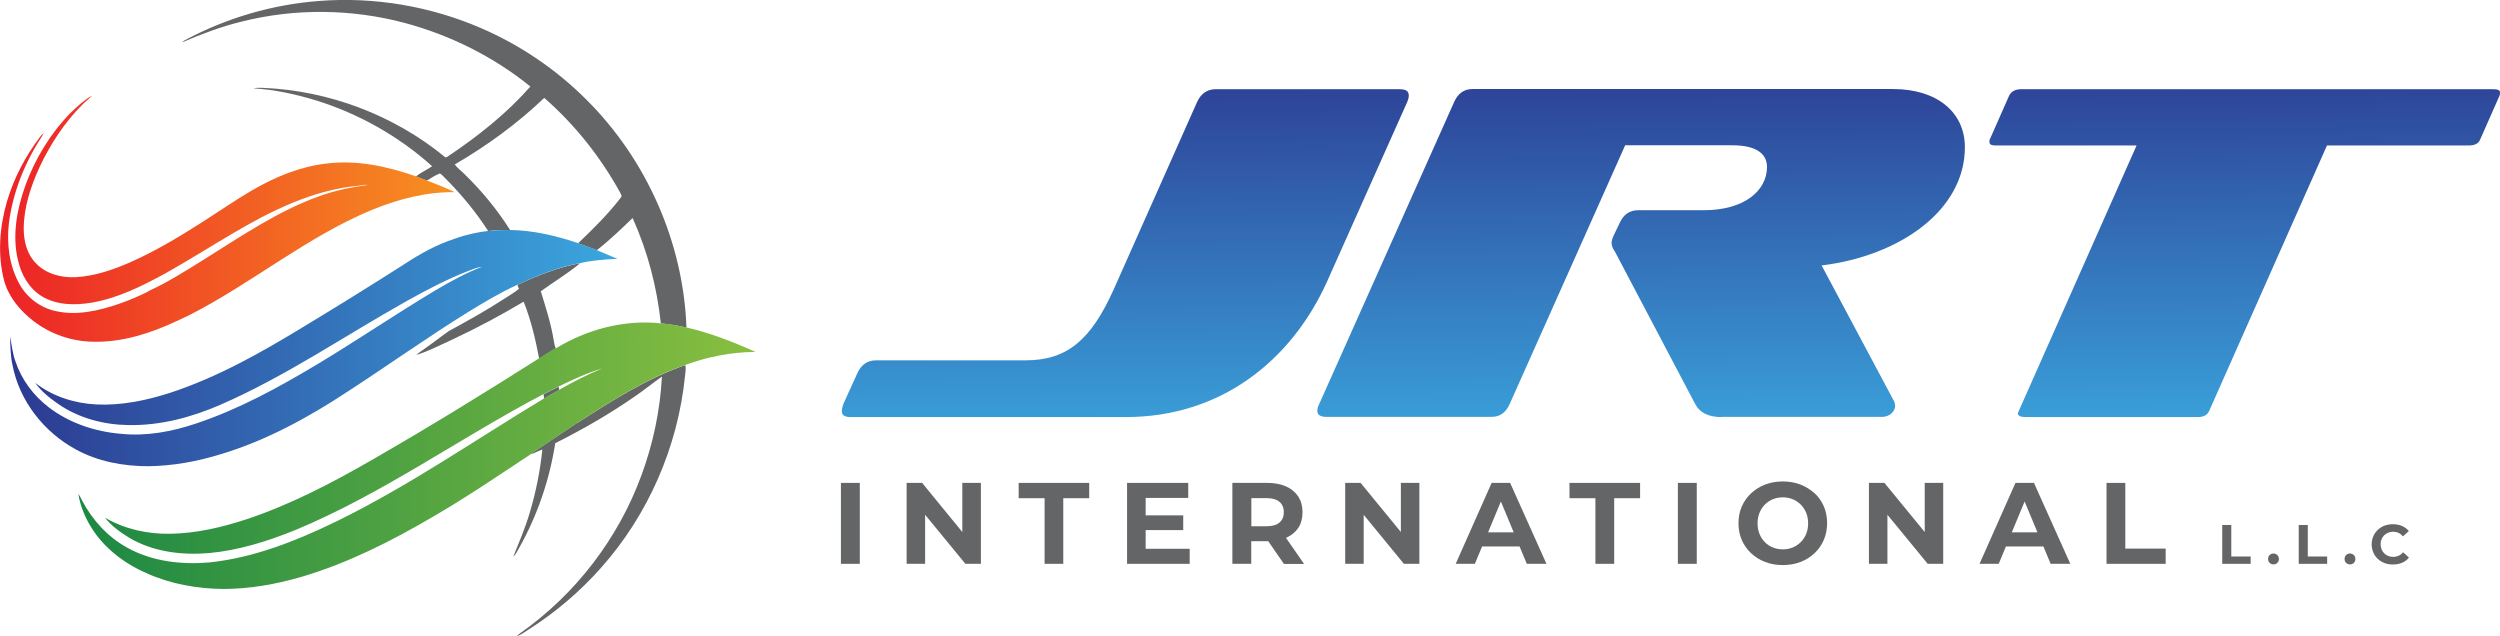
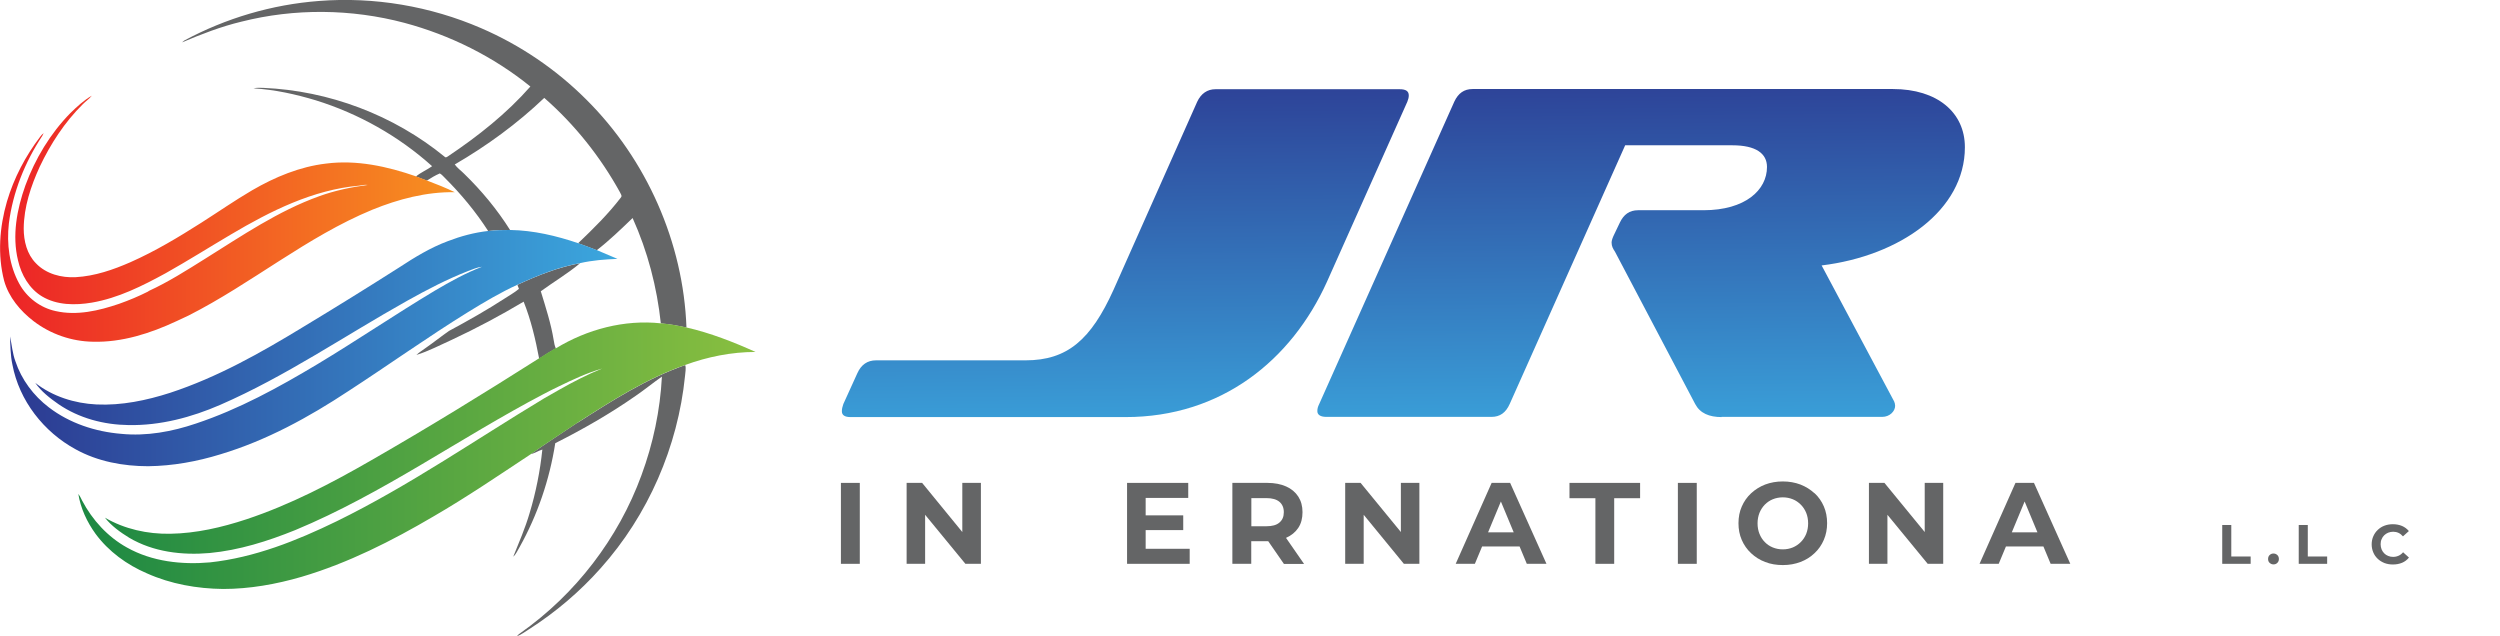
<svg xmlns="http://www.w3.org/2000/svg" xmlns:xlink="http://www.w3.org/1999/xlink" id="Layer_1" viewBox="0 0 259.48 66.04">
  <defs>
    <style>      .st0 {        fill: url(#linear-gradient2);      }      .st1 {        fill: url(#linear-gradient1);      }      .st2 {        fill: url(#linear-gradient3);      }      .st3 {        fill: #646566;      }      .st4 {        fill: url(#linear-gradient);      }    </style>
    <linearGradient id="linear-gradient" x1="173.27" y1="4.92" x2="173.59" y2="46.96" gradientUnits="userSpaceOnUse">
      <stop offset="0" stop-color="#2c3991" />
      <stop offset="1" stop-color="#3ba7de" />
    </linearGradient>
    <linearGradient id="linear-gradient1" x1="799.46" y1="22.71" x2="846.65" y2="22.71" gradientTransform="translate(846.65) rotate(-180) scale(1 -1)" gradientUnits="userSpaceOnUse">
      <stop offset="0" stop-color="#f79120" />
      <stop offset="1" stop-color="#ec2227" />
    </linearGradient>
    <linearGradient id="linear-gradient2" x1="18.32" y1="47.31" x2="88.61" y2="47.31" gradientTransform="translate(-10.2)" gradientUnits="userSpaceOnUse">
      <stop offset="0" stop-color="#1c8843" />
      <stop offset="1" stop-color="#89bf40" />
    </linearGradient>
    <linearGradient id="linear-gradient3" x1="11.23" y1="36.13" x2="74.29" y2="36.13" gradientTransform="translate(-10.2)" xlink:href="#linear-gradient" />
  </defs>
  <g>
    <g>
      <path class="st4" d="M88.28,43.29c-.6,0-.9-.2-.9-.6,0-.25.05-.45.15-.75l1.45-3.19c.4-.9,1.05-1.35,1.95-1.35h15.52c4.34,0,6.79-2.15,9.13-7.33l8.68-19.51c.4-.85,1.05-1.3,1.9-1.3h19.11c.65,0,.95.2.95.65,0,.2-.05.4-.15.65l-8.33,18.66c-3.69,8.18-10.98,14.07-20.91,14.07h-28.54Z" />
      <path class="st4" d="M178.7,43.29c-1.3,0-2.25-.4-2.75-1.35l-8.33-15.82c-.2-.3-.35-.55-.35-.95,0-.2.1-.5.3-.9l.55-1.15c.4-.85,1-1.3,1.9-1.3h6.79c4.34,0,6.59-2.1,6.59-4.49,0-1.4-1.15-2.25-3.59-2.25h-11.13l-11.98,26.84c-.4.9-1,1.35-1.9,1.35h-17.12c-.6,0-.95-.2-.95-.6,0-.25.05-.45.2-.75l14.02-31.38c.4-.85,1-1.3,1.9-1.3h43.61c4.64,0,7.48,2.45,7.48,6.04,0,6.54-6.74,11.28-14.87,12.27l7.53,14.12c.05.1.1.3.1.45,0,.55-.55,1.15-1.35,1.15h-16.67Z" />
-       <path class="st4" d="M210.19,43.29c-.45,0-.75-.15-.75-.35,0-.1.05-.2.1-.3l12.22-27.54h-14.57c-.5,0-.7-.1-.7-.35v-.2l2.05-4.64c.25-.45.65-.65,1.25-.65h49c.45,0,.7.1.7.35,0,.1-.05.2-.05.3l-2.05,4.64c-.2.4-.6.55-1.2.55h-14.67l-12.22,27.54c-.2.45-.6.65-1.2.65h-17.91Z" />
    </g>
    <g>
      <rect class="st3" x="87.28" y="50.12" width="1.96" height="8.4" />
      <polygon class="st3" points="99.88 55.22 95.71 50.12 94.1 50.12 94.1 58.52 96.02 58.52 96.02 53.43 100.2 58.52 101.81 58.52 101.81 50.12 99.88 50.12 99.88 55.22" />
-       <polygon class="st3" points="105.73 51.71 108.42 51.71 108.42 58.52 110.36 58.52 110.36 51.71 113.05 51.71 113.05 50.12 105.73 50.12 105.73 51.71" />
      <polygon class="st3" points="118.91 55.02 122.81 55.02 122.81 53.49 118.91 53.49 118.91 51.68 123.33 51.68 123.33 50.12 116.98 50.12 116.98 58.52 123.48 58.52 123.48 56.96 118.91 56.96 118.91 55.02" />
      <path class="st3" d="M133.49,55.82c.54-.24.96-.58,1.26-1.03.3-.45.44-.99.44-1.63s-.15-1.17-.44-1.62c-.3-.46-.72-.81-1.26-1.05s-1.19-.37-1.94-.37h-3.64v8.4h1.96v-2.35h1.68s.05,0,.08,0l1.63,2.36h2.09l-1.87-2.7s0,0,.01,0ZM132.79,52.08c.3.25.46.61.46,1.08s-.15.82-.46,1.08c-.3.26-.75.38-1.34.38h-1.57v-2.92h1.57c.59,0,1.04.13,1.34.38Z" />
      <polygon class="st3" points="145.4 55.22 141.22 50.12 139.62 50.12 139.62 58.52 141.54 58.52 141.54 53.43 145.71 58.52 147.32 58.52 147.32 50.12 145.4 50.12 145.4 55.22" />
      <path class="st3" d="M154.82,50.12l-3.73,8.4h1.99l.75-1.8h3.89l.75,1.8h2.04l-3.77-8.4h-1.92ZM154.45,55.25l1.33-3.2,1.33,3.2h-2.66Z" />
      <polygon class="st3" points="162.9 51.71 165.59 51.71 165.59 58.52 167.54 58.52 167.54 51.71 170.23 51.71 170.23 50.12 162.9 50.12 162.9 51.71" />
      <rect class="st3" x="174.15" y="50.12" width="1.96" height="8.4" />
      <path class="st3" d="M188.33,51.2c-.42-.39-.9-.69-1.46-.91-.56-.21-1.17-.32-1.83-.32s-1.27.11-1.83.32c-.56.22-1.04.52-1.46.91-.42.39-.74.85-.97,1.38-.23.52-.34,1.1-.34,1.73s.11,1.2.34,1.73c.23.53.55.99.97,1.38.42.39.9.7,1.46.91.56.22,1.17.32,1.84.32s1.26-.11,1.82-.32c.56-.21,1.04-.51,1.46-.91.42-.39.74-.85.97-1.39.23-.53.34-1.11.34-1.73s-.11-1.21-.34-1.74c-.23-.53-.55-.99-.97-1.38ZM187.47,55.41c-.13.32-.32.61-.56.85-.24.24-.52.43-.83.56-.32.13-.66.2-1.04.2s-.72-.07-1.04-.2c-.32-.13-.6-.32-.83-.56-.24-.24-.42-.53-.55-.85s-.2-.69-.2-1.09.07-.76.2-1.09c.13-.32.32-.61.55-.85.24-.24.51-.43.83-.56.32-.13.67-.2,1.04-.2s.72.07,1.04.2c.32.13.59.32.83.56.24.24.43.53.56.85.13.32.2.69.2,1.09s-.07.76-.2,1.09Z" />
      <polygon class="st3" points="199.77 55.22 195.59 50.12 193.98 50.12 193.98 58.52 195.9 58.52 195.9 53.43 200.08 58.52 201.69 58.52 201.69 50.12 199.77 50.12 199.77 55.22" />
      <path class="st3" d="M209.19,50.12l-3.73,8.4h1.99l.75-1.8h3.89l.75,1.8h2.04l-3.77-8.4h-1.92ZM208.81,55.25l1.33-3.2,1.33,3.2h-2.66Z" />
-       <polygon class="st3" points="220.59 50.12 218.64 50.12 218.64 58.52 224.78 58.52 224.78 56.94 220.59 56.94 220.59 50.12" />
      <polygon class="st3" points="231.59 54.49 230.65 54.49 230.65 58.52 233.6 58.52 233.6 57.76 231.59 57.76 231.59 54.49" />
      <path class="st3" d="M235.97,57.45c-.15,0-.29.05-.4.16-.11.1-.16.24-.16.41s.05.3.16.4.24.16.4.16.29-.05.4-.16c.11-.11.16-.24.16-.4s-.05-.31-.16-.41c-.11-.1-.24-.16-.4-.16Z" />
      <polygon class="st3" points="239.53 54.49 238.59 54.49 238.59 58.52 241.54 58.52 241.54 57.76 239.53 57.76 239.53 54.49" />
-       <path class="st3" d="M243.91,57.45c-.15,0-.29.05-.4.16-.11.1-.16.24-.16.41s.05.3.16.4.24.16.4.16.29-.05.4-.16c.11-.11.16-.24.16-.4s-.05-.31-.16-.41c-.11-.1-.24-.16-.4-.16Z" />
      <path class="st3" d="M248.95,57.68c-.17.08-.36.12-.56.12-.19,0-.36-.03-.52-.1-.16-.06-.29-.15-.41-.27s-.2-.25-.27-.41c-.06-.16-.1-.33-.1-.53s.03-.37.1-.52c.06-.16.15-.29.27-.41.12-.12.25-.2.41-.27.16-.06.33-.1.52-.1.2,0,.39.04.56.12.17.08.32.2.46.36l.61-.55c-.19-.23-.43-.41-.71-.53-.29-.12-.6-.18-.95-.18-.31,0-.6.05-.87.15-.27.1-.5.25-.7.44-.2.19-.35.41-.46.66s-.17.53-.17.84.06.58.17.84.26.47.46.66c.2.19.43.33.7.44.27.1.56.15.87.15.35,0,.67-.06.96-.18.28-.12.52-.3.71-.54l-.61-.55c-.13.16-.29.28-.46.36Z" />
    </g>
  </g>
  <g>
    <g>
      <path class="st3" d="M33.11.1c5.72-.45,11.55.54,16.82,2.82,4.06,1.75,7.79,4.28,10.92,7.41,6.26,6.22,10.08,14.84,10.4,23.67-.88-.2-1.76-.36-2.66-.43-.4-3.77-1.37-7.48-2.93-10.94-1.2,1.15-2.4,2.32-3.72,3.34-.65-.25-1.29-.5-1.94-.72,1.57-1.5,3.13-3.03,4.45-4.76.15-.17-.04-.37-.1-.53-2.03-3.68-4.69-7.03-7.86-9.8-2.8,2.67-5.95,4.97-9.29,6.91.27.38.66.64.98.97,1.8,1.75,3.42,3.7,4.76,5.83-.76,0-1.52,0-2.27.11-1.28-1.99-2.8-3.82-4.47-5.49-.18-.17-.33-.37-.55-.49-.47.2-.92.47-1.35.75-.38-.14-.75-.29-1.13-.43.51-.43,1.14-.68,1.68-1.07-3.47-3.12-7.63-5.46-12.08-6.84-2.1-.63-4.26-1.11-6.46-1.24.33-.08.68-.06,1.02-.05,6.82.29,13.52,2.82,18.81,7.14.12.15.27.02.38-.05,3.1-2.08,6.06-4.42,8.53-7.23-3.83-3.1-8.33-5.34-13.08-6.61-5.51-1.46-11.39-1.52-16.92-.12-2.12.51-4.16,1.3-6.16,2.15l.23-.19C23.44,1.88,28.24.47,33.11.1Z" />
      <path class="st3" d="M53.71,29.56c2.08-.97,4.24-1.83,6.5-2.24-1.28,1.07-2.73,1.93-4.08,2.91.51,1.67,1.06,3.35,1.34,5.08.04.29.1.58.22.85-.59.34-1.16.7-1.73,1.07-.38-2.01-.85-4.02-1.61-5.92-2.42,1.44-4.91,2.77-7.46,3.96-1.21.54-2.4,1.18-3.67,1.57.31-.3.7-.52,1.04-.78.79-.55,1.55-1.16,2.34-1.71,1.97-1.06,3.92-2.16,5.8-3.38.49-.33,1.01-.6,1.46-.99-.05-.14-.11-.28-.16-.42Z" />
      <path class="st3" d="M59.96,43.87c3.55-2.28,7.16-4.58,11.16-5.98.11.37,0,.75-.02,1.13-.74,7.35-3.83,14.45-8.76,19.96-2.17,2.44-4.68,4.57-7.43,6.33-.41.25-.8.56-1.25.73.09-.14.22-.25.36-.34,5.71-4.02,10.16-9.81,12.56-16.38,1.21-3.28,1.94-6.74,2.12-10.23-.92.64-1.79,1.36-2.73,2-2.65,1.85-5.46,3.46-8.34,4.91-.59,3.78-1.84,7.46-3.71,10.8-.21.33-.35.72-.65.98.6-1.49,1.25-2.98,1.7-4.53.65-2.15,1.09-4.36,1.32-6.59-.42.12-.78.39-1.22.48,1.6-1.13,3.25-2.18,4.87-3.28Z" />
-       <path class="st3" d="M56.42,40.92c.52-.28,1.04-.53,1.57-.79,0,.09.03.27.04.35-.52.3-1.04.59-1.56.89-.01-.11-.04-.34-.05-.45Z" />
    </g>
    <path class="st1" d="M15.44,30.2c2.05-.94,3.96-2.16,5.86-3.35,3.81-2.38,7.57-4.95,11.82-6.48,1.63-.59,3.33-.95,5.04-1.17-.3-.05-.59.03-.88.07-4.8.42-9.21,2.64-13.3,5.06-2.27,1.34-4.49,2.74-6.79,4.03-2.42,1.32-4.92,2.58-7.66,3.05-1.72.29-3.62.28-5.16-.64-1.34-.8-2.16-2.25-2.5-3.74-.63-2.59-.12-5.3.76-7.77,1.02-2.79,2.59-5.4,4.68-7.53.68-.66,1.39-1.32,2.22-1.8-.27.34-.64.58-.94.89-1.88,1.86-3.34,4.11-4.47,6.49-.92,2.01-1.64,4.17-1.66,6.4,0,1.3.33,2.68,1.28,3.63,1.05,1.1,2.64,1.51,4.12,1.43,1.98-.11,3.89-.77,5.69-1.56,2.57-1.14,4.98-2.59,7.34-4.09,1.76-1.12,3.47-2.31,5.28-3.37,2.36-1.37,4.94-2.45,7.67-2.77,3.17-.41,6.36.29,9.35,1.33.38.14.75.29,1.13.43.97.37,1.94.75,2.88,1.21-2.95-.05-5.85.72-8.56,1.82-6.82,2.82-12.52,7.66-19.07,10.98l-1.26.59c-2.7,1.26-5.64,2.21-8.65,2.13-2.22-.03-4.42-.79-6.18-2.14-1.38-1.06-2.57-2.48-3.05-4.18-.7-2.7-.48-5.57.29-8.23.72-2.44,1.92-4.72,3.46-6.74.1-.13.21-.26.35-.36-.04.07-.11.21-.14.28-1.8,2.73-3.06,5.84-3.47,9.09-.24,2.13.04,4.38,1.09,6.28.78,1.42,2.18,2.48,3.77,2.82,2.2.5,4.48-.04,6.57-.75,1.02-.36,2.03-.78,3-1.27l.1-.07Z" />
    <path class="st0" d="M57.7,36.15c3.24-1.97,7.11-3,10.9-2.59.9.07,1.78.23,2.66.43,2.48.57,4.85,1.5,7.16,2.54-2.49,0-4.97.5-7.3,1.35-4.01,1.4-7.61,3.7-11.16,5.98-1.62,1.1-3.28,2.15-4.87,3.28-3.33,2.2-6.63,4.45-10.08,6.45-4.34,2.55-8.87,4.85-13.71,6.28-2.64.77-5.39,1.26-8.14,1.26-2.71-.03-5.43-.51-7.91-1.62-2.08-.89-3.98-2.27-5.33-4.1-.89-1.23-1.55-2.64-1.79-4.14.16.21.28.45.4.7,1.06,2.01,2.66,3.76,4.65,4.86,2.6,1.46,5.69,1.8,8.62,1.54,4.62-.5,9-2.25,13.15-4.27,7.5-3.67,14.38-8.45,21.52-12.75.51-.3,1.04-.59,1.56-.89,1.45-.82,2.93-1.59,4.47-2.21-1.56.45-3.05,1.15-4.51,1.86-.53.26-1.05.51-1.57.79-8.68,4.55-16.7,10.35-25.78,14.12-2.85,1.15-5.81,2.09-8.89,2.38-2.84.25-5.84-.11-8.33-1.58-.93-.57-1.85-1.23-2.53-2.09,2.04,1.19,4.42,1.71,6.77,1.67,2.7-.04,5.36-.66,7.91-1.5,4.55-1.51,8.82-3.74,12.97-6.13,5.89-3.38,11.68-6.94,17.41-10.58.57-.37,1.14-.73,1.73-1.07Z" />
    <path class="st2" d="M50.69,23.98c.75-.1,1.51-.11,2.27-.11,2.41.04,4.78.6,7.05,1.37.65.23,1.3.47,1.94.72.71.31,1.43.6,2.14.91-1.3.05-2.61.15-3.88.44-2.27.41-4.42,1.28-6.5,2.24-1.77.81-3.45,1.81-5.11,2.83-4.22,2.61-8.26,5.5-12.42,8.2-4.13,2.73-8.53,5.14-13.29,6.57-2.43.75-4.96,1.21-7.51,1.24-2.59,0-5.24-.49-7.52-1.75-3.32-1.8-5.87-5.06-6.57-8.79-.21-.96-.21-1.95-.25-2.93.19.86.25,1.75.56,2.58.63,1.9,1.88,3.57,3.47,4.78,2.15,1.65,4.83,2.53,7.52,2.75,2.63.26,5.27-.23,7.75-1.07,4.45-1.48,8.58-3.75,12.59-6.15,4.11-2.47,8.08-5.17,12.2-7.64,1.58-.93,3.19-1.83,4.9-2.48-.51.05-.97.27-1.45.44-2.19.86-4.29,1.95-6.34,3.1-6.45,3.61-12.58,7.83-19.38,10.79-2.99,1.3-6.23,2.16-9.51,2.1-2.56-.03-5.15-.71-7.28-2.17-.89-.62-1.78-1.31-2.41-2.21,1.8,1.41,4.08,2.13,6.36,2.24,2.6.12,5.18-.42,7.64-1.21,4.9-1.61,9.42-4.16,13.8-6.83,3.35-2.02,6.67-4.08,9.97-6.18,1.6-1.05,3.25-2.06,5.05-2.73,1.35-.52,2.76-.9,4.21-1.06Z" />
  </g>
</svg>